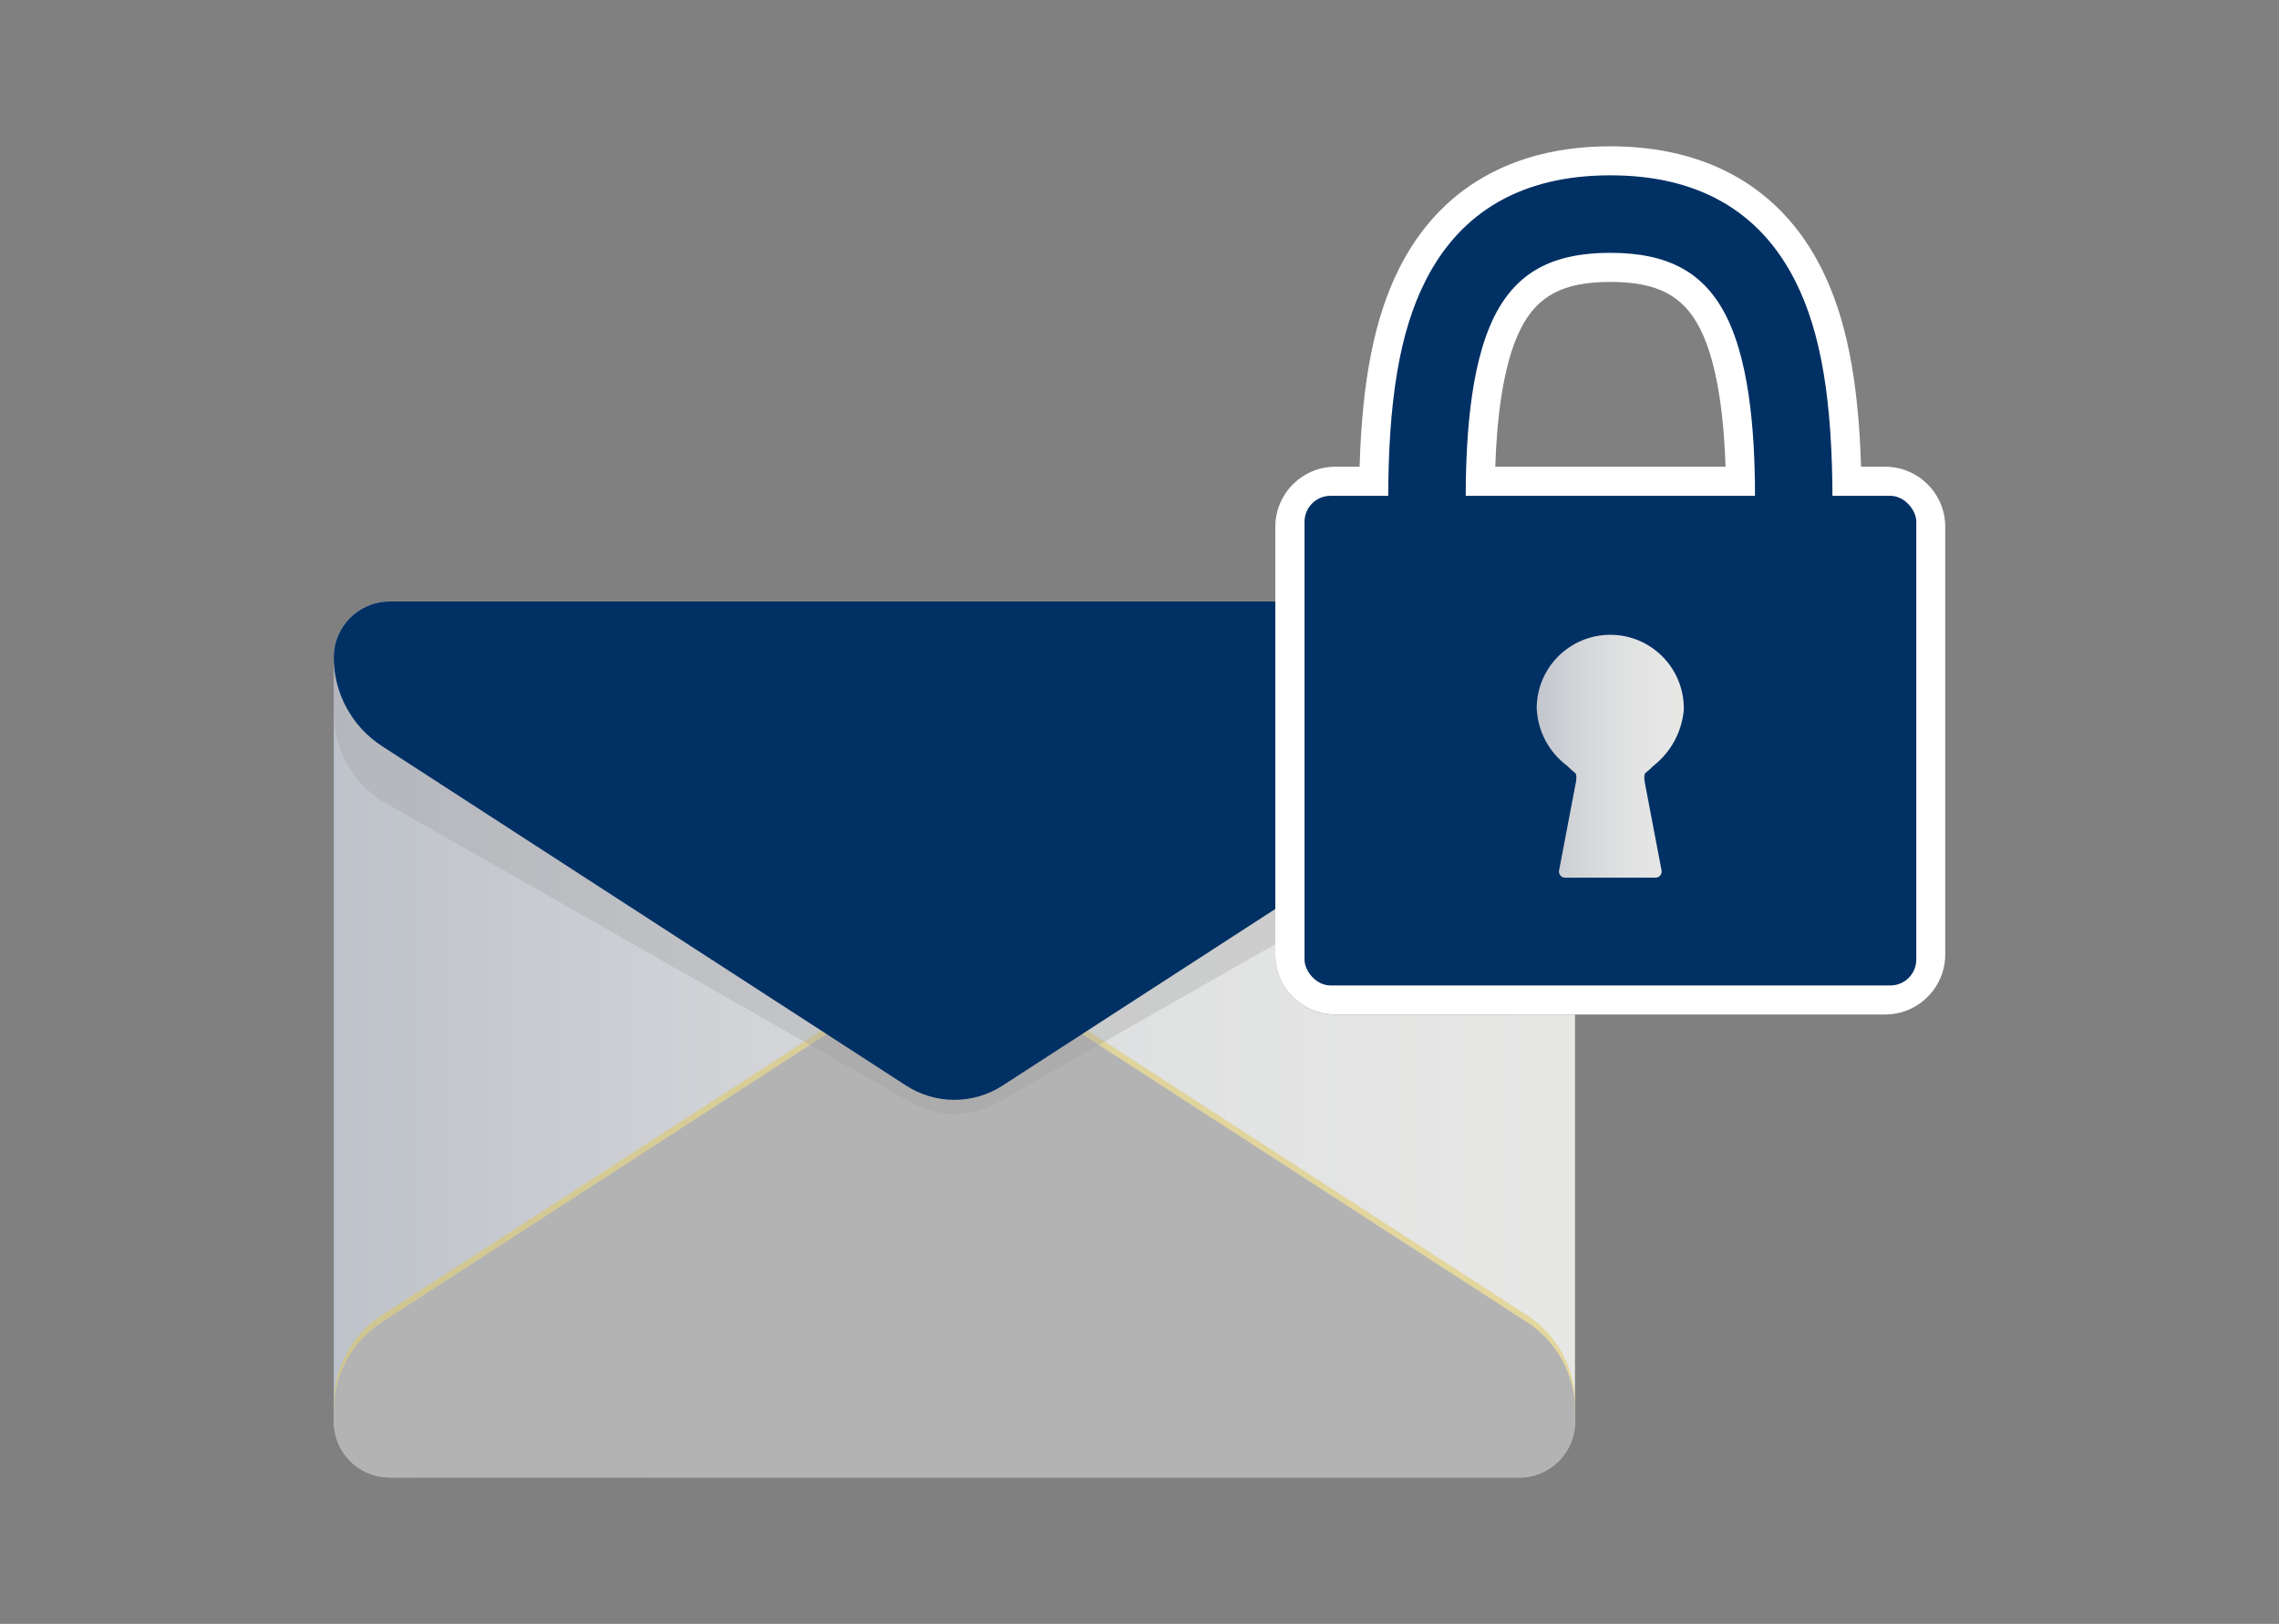
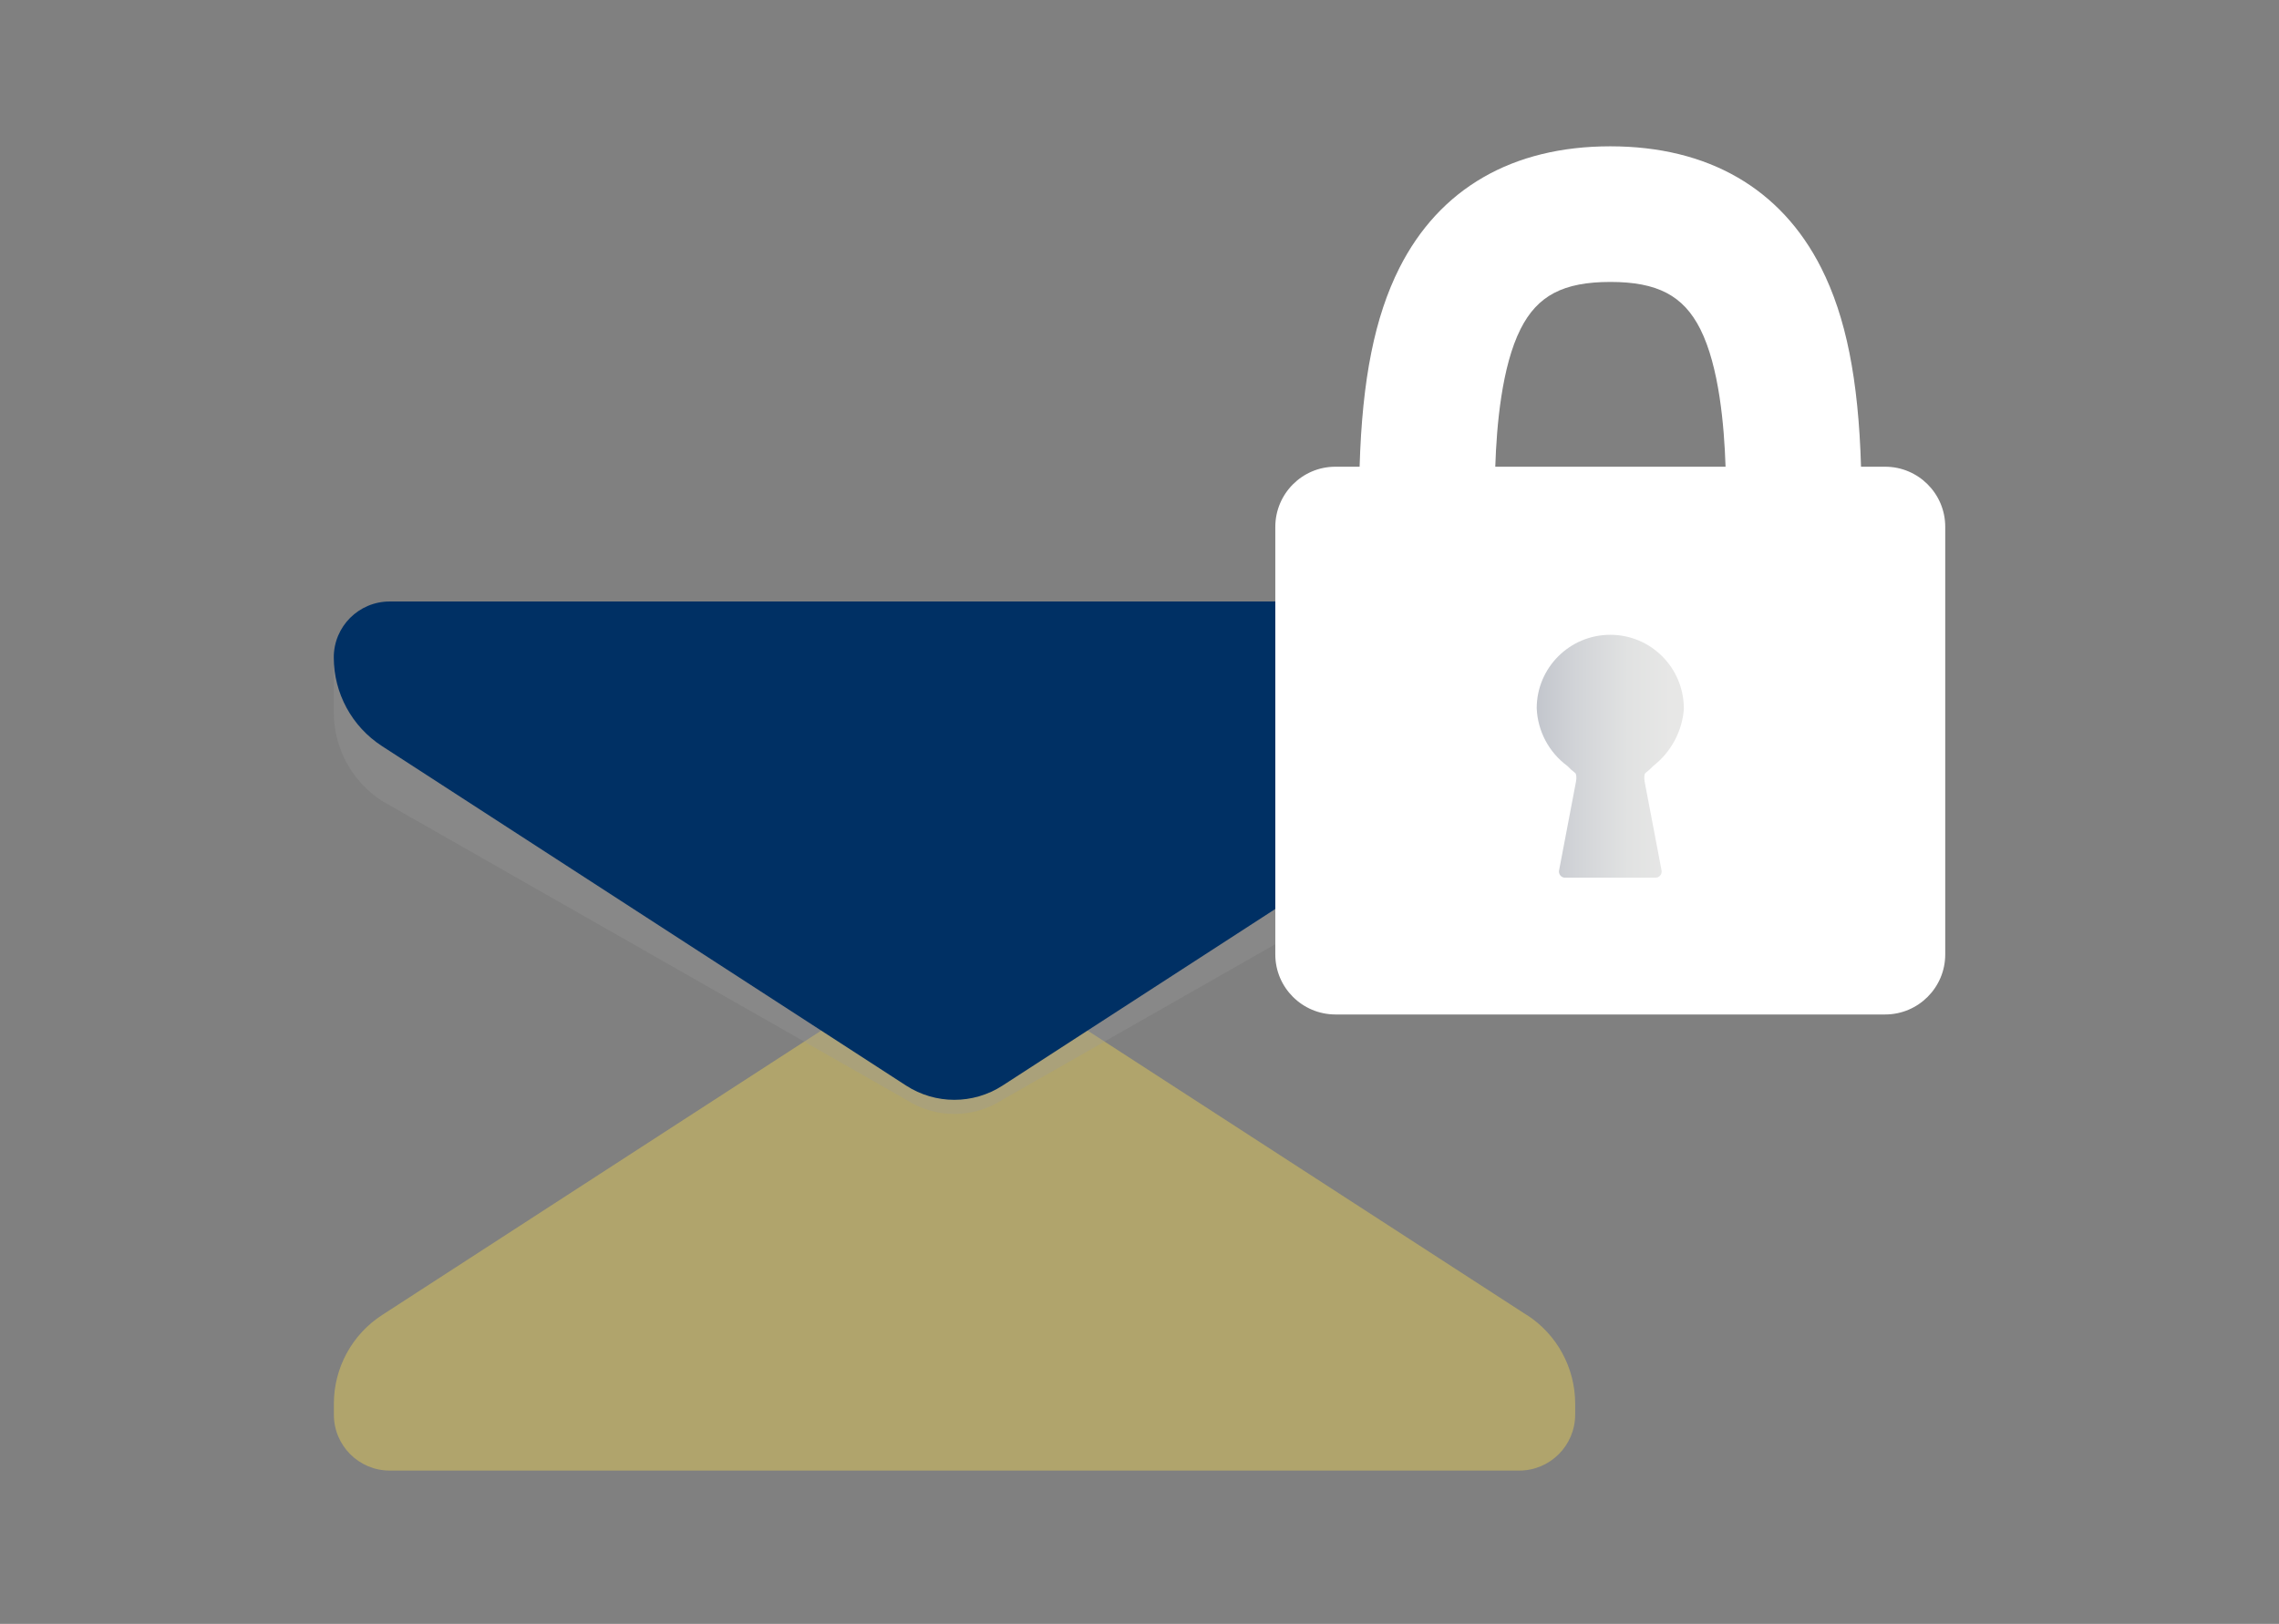
<svg xmlns="http://www.w3.org/2000/svg" xmlns:xlink="http://www.w3.org/1999/xlink" id="_レイヤー_2" viewBox="0 0 238.71 170.14">
  <rect x="0" y="0" width="238.71" height="170.14" fill="#808080" stroke="none" />
  <defs>
    <style>.cls-1{fill:none;}.cls-2{fill:#003064;}.cls-3{fill:#fff;}.cls-4{fill:#b3b3b3;}.cls-5{fill:#999;opacity:.3;}.cls-5,.cls-6{isolation:isolate;}.cls-7{fill:url(#_名称未設定グラデーション_33-2);}.cls-6{fill:#e0c859;opacity:.5;}.cls-8{fill:url(#_名称未設定グラデーション_33);}</style>
    <linearGradient id="_名称未設定グラデーション_33" x1="-1419.43" y1="3148.64" x2="-1417.73" y2="3148.64" gradientTransform="translate(108264.04 169609.93) scale(76.25 -53.83)" gradientUnits="userSpaceOnUse">
      <stop offset="0" stop-color="#bdc1c9" />
      <stop offset=".34" stop-color="#d1d3d7" />
      <stop offset=".71" stop-color="#e1e2e2" />
      <stop offset="1" stop-color="#e7e7e6" />
    </linearGradient>
    <linearGradient id="_名称未設定グラデーション_33-2" x1="-1269.96" y1="3245.31" x2="-1268.25" y2="3245.31" gradientTransform="translate(11640.07 48500.14) scale(9.04 -14.92)" xlink:href="#_名称未設定グラデーション_33" />
  </defs>
  <g id="_レイヤー_1-2">
    <g>
-       <rect class="cls-1" width="238.71" height="170.14" />
      <g id="_グループ_10207">
-         <path id="_パス_20779" class="cls-8" d="M139.88,106.3c-3.47,0-6.28-2.82-6.29-6.29V63.01H40.82c-3.24,0-5.86,2.62-5.86,5.86h0v80.07c0,3.24,2.62,5.86,5.86,5.86h118.29c3.24,0,5.86-2.62,5.86-5.86v-42.64h-25.09Z" />
        <path id="_パス_20780" class="cls-6" d="M159.92,137.78l-54.9-35.57c-3.07-1.99-7.03-1.99-10.1,0l-54.9,35.57c-3.15,2.04-5.05,5.54-5.05,9.29v1.15c0,3.24,2.62,5.86,5.86,5.86h118.29c3.24,0,5.86-2.62,5.87-5.86h0v-1.14c0-3.76-1.9-7.26-5.05-9.3Z" />
-         <path id="_パス_20781" class="cls-4" d="M159.92,138.52l-54.9-35.57c-3.07-1.99-7.03-1.99-10.1,0l-54.9,35.57c-3.15,2.04-5.05,5.54-5.05,9.29v1.14c0,3.24,2.62,5.86,5.86,5.86h118.29c3.24,0,5.86-2.62,5.86-5.86v-1.14c0-3.75-1.9-7.25-5.05-9.29Z" />
        <path id="_パス_20782" class="cls-5" d="M34.96,74.63c0,3.75,1.9,7.25,5.05,9.29l54.9,31.3c3.07,1.99,7.03,1.99,10.1,0l54.9-31.3c3.15-2.04,5.05-5.54,5.05-9.29v-5.86H34.96v5.86Z" />
        <path id="_パス_20783" class="cls-2" d="M133.59,63.02H40.82c-3.24,0-5.86,2.62-5.86,5.86h0c0,3.75,1.9,7.25,5.05,9.29l54.9,35.57c3.07,1.99,7.03,1.99,10.1,0l28.58-18.51V63.02Z" />
        <path id="_パス_20784" class="cls-3" d="M197.47,48.9h-2.54c-.27-9.18-1.58-15.7-4.17-20.83-4.21-8.33-11.85-12.74-22.09-12.74s-17.88,4.41-22.09,12.74c-2.58,5.12-3.9,11.65-4.17,20.83h-2.54c-3.47,0-6.28,2.82-6.29,6.29v44.81c0,3.47,2.82,6.28,6.29,6.29h57.59c3.47,0,6.29-2.82,6.29-6.29V55.19c0-3.47-2.82-6.29-6.29-6.29Zm-16.74,0h-24.11c.14-4.28,.67-10.5,2.65-14.43,1.77-3.51,4.49-4.93,9.41-4.93s7.64,1.43,9.41,4.93c1.98,3.93,2.51,10.15,2.65,14.43Z" />
        <g id="_グループ_10206">
          <g id="_グループ_10205">
-             <path id="_パス_20785" class="cls-2" d="M150.54,85.88c1.65,0,2.98-1.34,2.98-2.99v-30.28c0-5.8,.32-14.13,3.03-19.51,2.31-4.57,6.05-6.61,12.12-6.61s9.82,2.05,12.13,6.61c2.72,5.38,3.03,13.72,3.03,19.51v30.28c0,1.65,1.34,2.98,2.98,2.99h2.14c1.65,0,2.98-1.34,2.99-2.99v-30.28c0-10.68-1.2-17.82-3.9-23.17-3.71-7.35-10.22-11.07-19.37-11.07s-15.66,3.72-19.37,11.07c-2.7,5.34-3.9,12.49-3.9,23.17v30.28c0,1.65,1.34,2.98,2.99,2.99h2.14Z" />
-           </g>
-           <rect id="_長方形_4587" class="cls-2" x="136.64" y="51.95" width="64.08" height="51.3" rx="2.72" ry="2.72" />
+             </g>
          <path id="_パス_20786" class="cls-7" d="M176.38,74.21c-.16,2.38-1.33,4.57-3.21,6.04-.25,.26-.52,.51-.81,.73-.13,.08-.17,.51-.09,.94l1.76,9.24c.08,.35-.13,.7-.48,.78-.06,.01-.12,.02-.18,.02h-9.4c-.36,.02-.66-.26-.68-.62,0-.06,0-.12,.02-.18l1.76-9.24c.09-.44,.04-.86-.09-.94-.29-.22-.56-.46-.81-.73-1.93-1.42-3.11-3.64-3.21-6.04,0-4.26,3.46-7.7,7.71-7.7,4.25,0,7.69,3.45,7.7,7.7h0Z" />
        </g>
      </g>
    </g>
  </g>
</svg>